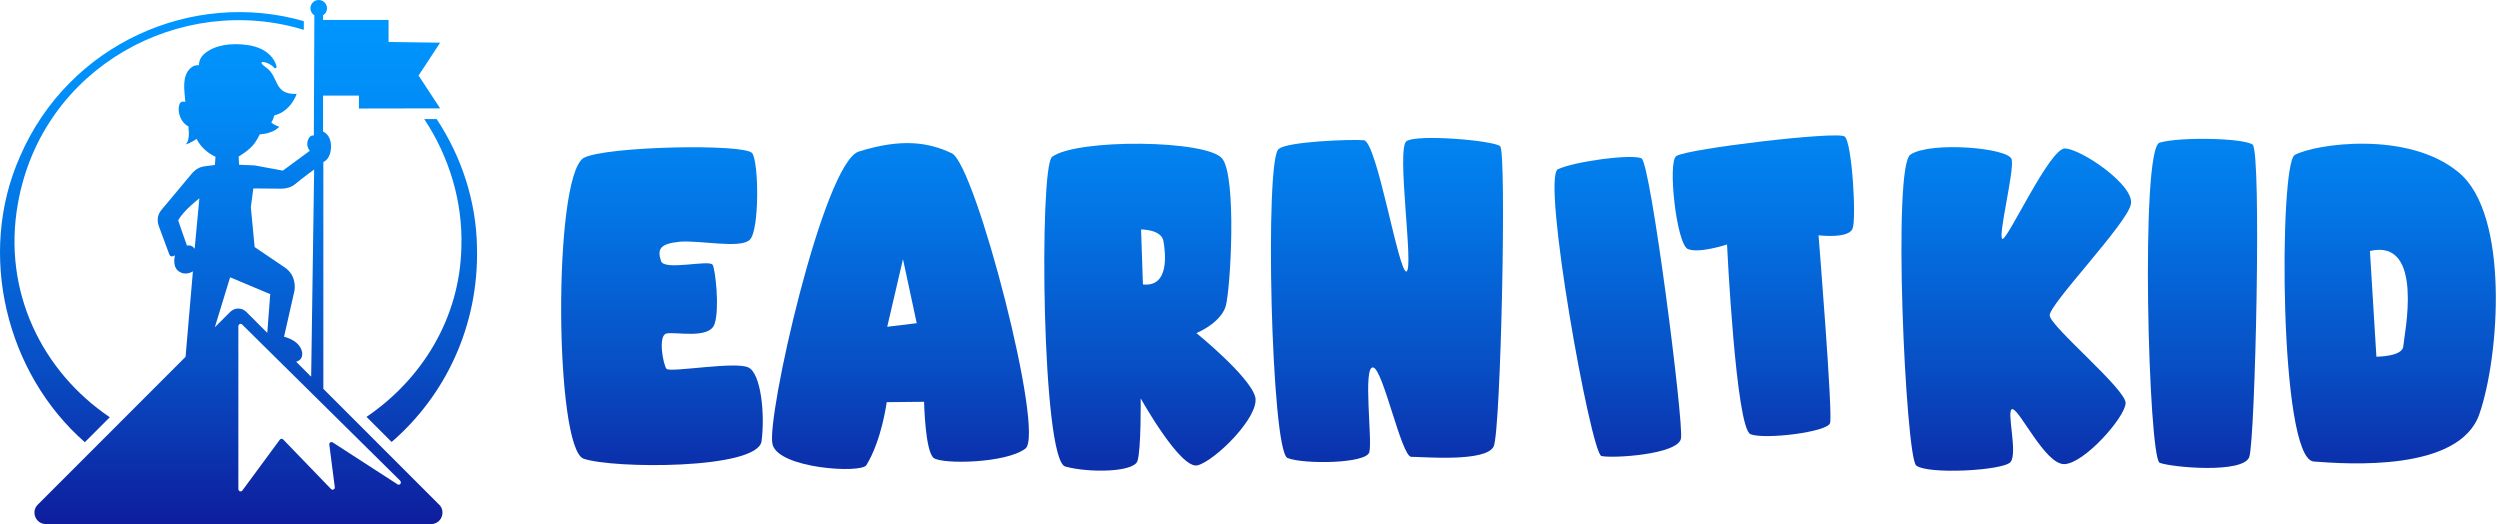
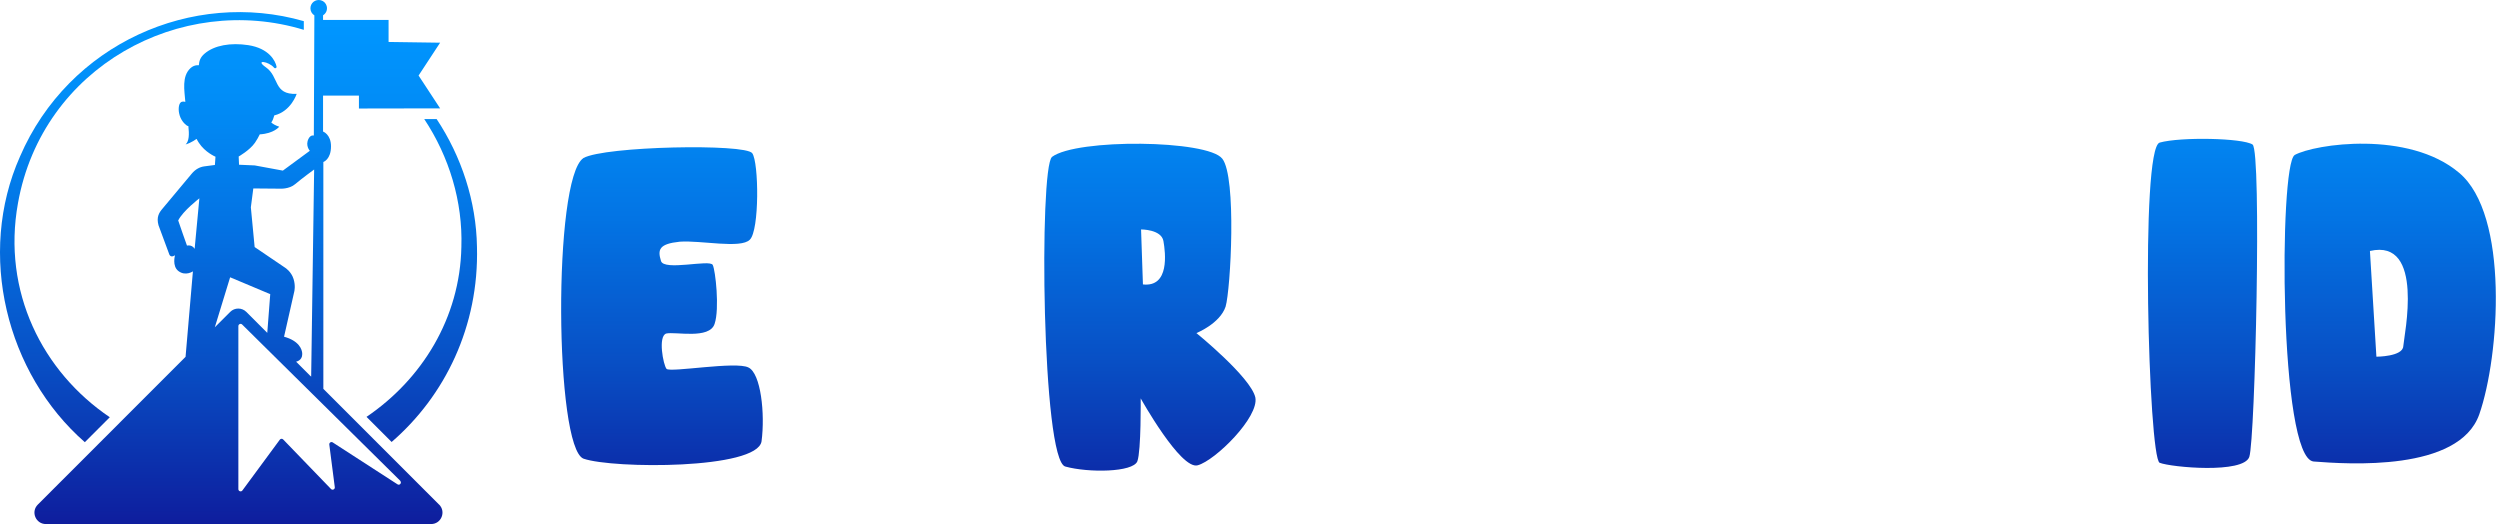
<svg xmlns="http://www.w3.org/2000/svg" fill="none" viewBox="0 0 291 61" height="61" width="291">
  <path fill="url(#paint0_linear_120_249)" d="M50.834 13.859H49.381C52.286 18.234 53.877 23.474 53.704 28.74C53.548 37.023 49.104 44.157 42.662 48.523L45.585 51.446C51.785 46.093 55.762 37.983 55.52 28.74C55.434 23.439 53.73 18.243 50.825 13.859H50.834Z" />
  <path fill="url(#paint1_linear_120_249)" d="M35.364 3.474V2.462C22.403 -1.264 7.989 5.1 2.326 18.225C-2.715 29.57 0.726 43.465 9.874 51.471L12.779 48.566C4.945 43.274 0.233 33.945 2.092 23.647C4.92 7.78 21.046 -0.892 35.364 3.474Z" />
  <path fill="url(#paint2_linear_120_249)" d="M51.092 58.717L37.638 45.263V18.856C37.638 18.856 38.529 18.562 38.529 17.032C38.529 15.64 37.603 15.311 37.603 15.311V11.126H41.78V12.631L51.23 12.614L48.723 8.792L51.23 4.97L45.23 4.884V2.324H37.603V1.779C37.941 1.572 38.148 1.157 38.027 0.707C37.941 0.379 37.681 0.119 37.353 0.033C36.713 -0.132 36.134 0.344 36.134 0.967C36.134 1.312 36.315 1.615 36.592 1.788L36.531 15.778C36.531 15.778 36.168 15.657 35.917 16.141C35.502 16.945 36.064 17.551 36.064 17.551L32.926 19.859L29.649 19.254C29.476 19.254 27.824 19.176 27.824 19.176L27.781 18.217C27.781 18.217 29.061 17.499 29.675 16.617C29.908 16.28 30.09 15.943 30.237 15.64C31.897 15.545 32.502 14.749 32.502 14.749C32.052 14.602 31.767 14.429 31.577 14.256C31.741 14.032 31.836 13.772 31.905 13.504C31.905 13.478 31.914 13.452 31.923 13.435C33.886 12.959 34.534 10.928 34.534 10.928C31.784 11.04 32.537 8.939 30.946 7.832C29.597 6.89 31.283 7.132 31.905 7.884C32.018 8.014 32.225 7.918 32.191 7.754C32.061 7.08 31.309 5.627 28.896 5.255C26.864 4.944 24.936 5.264 23.795 6.258C23.311 6.682 23.181 7.097 23.146 7.599C23.146 7.599 22.645 7.495 22.169 7.936C21.14 8.896 21.469 10.521 21.573 11.861C21.469 11.827 21.339 11.809 21.201 11.835C20.82 11.905 20.734 12.605 20.846 13.167C20.993 13.919 21.426 14.377 21.72 14.594C21.789 14.646 21.858 14.671 21.927 14.68C22.031 15.631 22.022 16.409 21.607 16.816C22.368 16.574 22.844 16.185 22.844 16.185H22.896C22.965 16.332 23.051 16.47 23.138 16.608C23.873 17.741 25.083 18.242 25.083 18.242L25.014 19.202L23.769 19.367C23.276 19.436 22.757 19.678 22.29 20.248L18.901 24.304C18.503 24.771 18.192 25.281 18.451 26.223L19.722 29.656C19.8 29.82 19.999 29.898 20.172 29.812L20.371 29.717C20.371 29.717 20.008 30.97 20.768 31.55C21.599 32.181 22.455 31.584 22.455 31.584L21.599 41.536L4.401 58.735C3.562 59.573 4.158 61 5.343 61H50.176C51.36 61 51.948 59.573 51.118 58.735L51.092 58.717ZM22.654 28.973C22.654 28.973 22.42 28.463 21.763 28.584C21.763 28.584 21.452 27.702 21.27 27.192C21.088 26.682 20.743 25.661 20.743 25.661C21.296 24.546 23.207 23.085 23.207 23.085L22.654 28.982V28.973ZM29.476 21.935L32.545 21.961C32.545 21.961 33.652 22.047 34.37 21.424C35.096 20.802 36.566 19.73 36.566 19.73L36.22 43.837L36.09 43.724L34.465 42.099C34.465 42.099 35.191 41.977 35.182 41.208C35.182 40.654 34.793 39.669 33.064 39.193L34.257 33.919C34.257 33.919 34.422 33.279 34.171 32.475C33.903 31.61 33.211 31.178 33.211 31.178L29.64 28.757L29.199 24.131L29.484 21.943L29.476 21.935ZM25.005 38.095L26.787 32.276L31.456 34.239L31.11 38.744L28.672 36.305C28.153 35.786 27.314 35.786 26.795 36.305L25.005 38.095ZM46.587 55.976C46.803 56.193 46.527 56.547 46.267 56.374L38.728 51.497C38.546 51.376 38.304 51.532 38.33 51.748L38.97 56.711C39.004 56.953 38.702 57.1 38.529 56.919L32.96 51.151C32.848 51.039 32.666 51.048 32.571 51.178L28.213 57.092C28.066 57.291 27.746 57.187 27.746 56.936V37.957C27.746 37.732 28.023 37.611 28.187 37.775L46.596 55.968L46.587 55.976Z" />
  <path fill="url(#paint3_linear_120_249)" d="M67.901 18.398C70.4 17.006 86.785 16.695 87.563 17.836C88.333 18.9 88.411 26.82 87.278 27.901C86.223 28.982 81.562 27.953 79.124 28.134C76.686 28.385 76.539 29.077 76.936 30.365C77.248 31.584 82.652 30.158 82.963 30.841C83.275 31.446 83.776 35.942 83.179 37.697C82.583 39.531 78.614 38.579 77.55 38.822C76.565 39.141 77.205 42.488 77.585 42.937C78.043 43.387 85.652 42.029 87.114 42.773C88.566 43.447 89.068 48.169 88.644 51.368C88.142 54.653 71.377 54.576 67.927 53.391C64.563 52.129 64.347 20.802 67.901 18.407V18.398Z" />
-   <path fill="url(#paint4_linear_120_249)" d="M103.214 46.802C103.214 46.802 102.643 51.229 100.845 54.143C100.239 55.138 90.633 54.541 89.924 51.731C89.137 48.765 95.873 18.9 99.971 17.637C104.986 16.064 108.117 16.574 110.797 17.845C113.555 19.194 121.7 50.52 119.348 52.224C117.083 53.927 109.759 54.065 108.687 53.313C107.684 52.561 107.563 46.768 107.563 46.768L103.223 46.811L103.214 46.802ZM103.283 38.035L106.707 37.62L105.107 30.166L103.274 38.035H103.283Z" />
  <path fill="url(#paint5_linear_120_249)" d="M122.444 18.268C125.324 16.107 140.568 16.271 142.271 18.467C143.966 20.586 143.248 33.703 142.66 35.691C141.994 37.68 139.262 38.77 139.262 38.77C139.262 38.77 145.565 43.888 146.119 46.249C146.594 48.532 141.458 53.607 139.409 54.16C137.429 54.714 132.777 46.37 132.777 46.37C132.777 46.37 132.838 52.466 132.388 53.694C131.869 54.991 126.681 55.042 124.009 54.307C121.26 53.65 120.94 19.505 122.453 18.268H122.444ZM133.028 33.106C136.158 33.461 135.665 29.423 135.423 28.056C135.181 26.69 132.82 26.707 132.82 26.707L133.037 33.106H133.028Z" />
-   <path fill="url(#paint6_linear_120_249)" d="M148.86 17.335C149.767 16.487 157.238 16.193 158.76 16.323C160.29 16.539 162.789 31.757 163.706 31.602C164.614 31.368 162.504 17.283 163.714 16.435C164.856 15.588 173.857 16.34 174.618 17.023C175.387 17.698 174.696 49.95 173.874 51.938C173.053 53.849 165.504 53.157 164.276 53.175C163.135 53.184 160.982 42.92 159.832 42.773C158.613 42.557 159.763 51.238 159.391 52.613C159.097 53.988 151.704 54.057 149.871 53.313C147.96 52.569 147.182 18.277 148.851 17.343L148.86 17.335Z" />
-   <path fill="url(#paint7_linear_120_249)" d="M181.346 19.695C183.438 18.753 189.94 17.905 191.073 18.433C192.136 18.969 196.01 49.18 195.664 51.048C195.318 52.916 187.709 53.374 186.404 53.08C185.159 52.708 179.391 20.62 181.346 19.695Z" />
-   <path fill="url(#paint8_linear_120_249)" d="M195.137 18.156C196.529 17.291 213.822 15.251 214.704 15.882C215.577 16.444 216.105 25.471 215.638 26.612C215.171 27.823 211.678 27.391 211.678 27.391C211.678 27.391 213.364 48.246 213.018 49.241C212.75 50.295 205.409 51.186 203.766 50.546C202.054 49.906 201.025 28.454 201.025 28.454C201.025 28.454 197.852 29.518 196.494 28.999C195.145 28.541 194.073 18.718 195.137 18.156Z" />
-   <path fill="url(#paint9_linear_120_249)" d="M222.425 17.966C224.785 16.444 233.933 17.205 234.167 18.58C234.469 19.955 232.489 27.728 233.095 27.806C233.708 27.884 238.585 17.283 240.34 17.283C242.165 17.283 248.494 21.554 248.036 23.759C247.655 25.973 238.507 35.423 238.585 36.72C238.663 38.017 247.5 45.332 247.422 46.932C247.344 48.609 242.545 54.022 240.254 54.022C238.04 54.022 235.075 47.624 234.236 47.624C233.475 47.624 234.919 52.803 234.011 53.797C233.095 54.792 224.327 55.25 223.039 54.178C221.819 53.114 220.22 18.813 222.425 17.974V17.966Z" />
  <path fill="url(#paint10_linear_120_249)" d="M251.373 16.6C253.812 15.916 261.049 16.064 262.199 16.824C263.271 17.585 262.501 51.195 261.818 53.183C261.135 55.163 252.748 54.403 251.382 53.867C250.085 53.261 249.099 17.283 251.382 16.6H251.373Z" />
  <path fill="url(#paint11_linear_120_249)" d="M267.093 18.044C269.453 16.747 280.357 15.147 286.228 20.102C292.099 24.978 290.957 41.441 288.588 48.229C286.228 54.939 273.266 54.022 269.306 53.72C265.268 53.339 265.268 19.194 267.093 18.052V18.044ZM276.621 41.519C276.621 41.519 279.674 41.519 279.743 40.3C279.821 39.081 282.285 27.711 275.86 29.215L276.613 41.519H276.621Z" />
  <defs>
    <linearGradient gradientUnits="userSpaceOnUse" y2="2.653" x2="49.096" y1="61.121" x1="49.096" id="paint0_linear_120_249">
      <stop stop-color="#0E1D9D" />
      <stop stop-color="#084DC3" offset="0.31" />
      <stop stop-color="#0374E4" offset="0.61" />
      <stop stop-color="#018DF7" offset="0.85" />
      <stop stop-color="#0096FF" offset="1" />
    </linearGradient>
    <linearGradient gradientUnits="userSpaceOnUse" y2="2.653" x2="17.682" y1="61.121" x1="17.682" id="paint1_linear_120_249">
      <stop stop-color="#0E1D9D" />
      <stop stop-color="#084DC3" offset="0.31" />
      <stop stop-color="#0374E4" offset="0.61" />
      <stop stop-color="#018DF7" offset="0.85" />
      <stop stop-color="#0096FF" offset="1" />
    </linearGradient>
    <linearGradient gradientUnits="userSpaceOnUse" y2="2.653" x2="27.738" y1="61.121" x1="27.738" id="paint2_linear_120_249">
      <stop stop-color="#0E1D9D" />
      <stop stop-color="#084DC3" offset="0.31" />
      <stop stop-color="#0374E4" offset="0.61" />
      <stop stop-color="#018DF7" offset="0.85" />
      <stop stop-color="#0096FF" offset="1" />
    </linearGradient>
    <linearGradient gradientUnits="userSpaceOnUse" y2="2.653" x2="77.049" y1="61.121" x1="77.049" id="paint3_linear_120_249">
      <stop stop-color="#0E1D9D" />
      <stop stop-color="#084DC3" offset="0.31" />
      <stop stop-color="#0374E4" offset="0.61" />
      <stop stop-color="#018DF7" offset="0.85" />
      <stop stop-color="#0096FF" offset="1" />
    </linearGradient>
    <linearGradient gradientUnits="userSpaceOnUse" y2="2.653" x2="104.805" y1="61.121" x1="104.805" id="paint4_linear_120_249">
      <stop stop-color="#0E1D9D" />
      <stop stop-color="#084DC3" offset="0.31" />
      <stop stop-color="#0374E4" offset="0.61" />
      <stop stop-color="#018DF7" offset="0.85" />
      <stop stop-color="#0096FF" offset="1" />
    </linearGradient>
    <linearGradient gradientUnits="userSpaceOnUse" y2="2.653" x2="133.849" y1="61.121" x1="133.849" id="paint5_linear_120_249">
      <stop stop-color="#0E1D9D" />
      <stop stop-color="#084DC3" offset="0.31" />
      <stop stop-color="#0374E4" offset="0.61" />
      <stop stop-color="#018DF7" offset="0.85" />
      <stop stop-color="#0096FF" offset="1" />
    </linearGradient>
    <linearGradient gradientUnits="userSpaceOnUse" y2="2.653" x2="161.449" y1="61.121" x1="161.449" id="paint6_linear_120_249">
      <stop stop-color="#0E1D9D" />
      <stop stop-color="#084DC3" offset="0.31" />
      <stop stop-color="#0374E4" offset="0.61" />
      <stop stop-color="#018DF7" offset="0.85" />
      <stop stop-color="#0096FF" offset="1" />
    </linearGradient>
    <linearGradient gradientUnits="userSpaceOnUse" y2="2.653" x2="188.315" y1="61.121" x1="188.315" id="paint7_linear_120_249">
      <stop stop-color="#0E1D9D" />
      <stop stop-color="#084DC3" offset="0.31" />
      <stop stop-color="#0374E4" offset="0.61" />
      <stop stop-color="#018DF7" offset="0.85" />
      <stop stop-color="#0096FF" offset="1" />
    </linearGradient>
    <linearGradient gradientUnits="userSpaceOnUse" y2="2.653" x2="205.262" y1="61.121" x1="205.262" id="paint8_linear_120_249">
      <stop stop-color="#0E1D9D" />
      <stop stop-color="#084DC3" offset="0.31" />
      <stop stop-color="#0374E4" offset="0.61" />
      <stop stop-color="#018DF7" offset="0.85" />
      <stop stop-color="#0096FF" offset="1" />
    </linearGradient>
    <linearGradient gradientUnits="userSpaceOnUse" y2="2.653" x2="234.694" y1="61.121" x1="234.694" id="paint9_linear_120_249">
      <stop stop-color="#0E1D9D" />
      <stop stop-color="#084DC3" offset="0.31" />
      <stop stop-color="#0374E4" offset="0.61" />
      <stop stop-color="#018DF7" offset="0.85" />
      <stop stop-color="#0096FF" offset="1" />
    </linearGradient>
    <linearGradient gradientUnits="userSpaceOnUse" y2="2.653" x2="256.362" y1="61.121" x1="256.362" id="paint10_linear_120_249">
      <stop stop-color="#0E1D9D" />
      <stop stop-color="#084DC3" offset="0.31" />
      <stop stop-color="#0374E4" offset="0.61" />
      <stop stop-color="#018DF7" offset="0.85" />
      <stop stop-color="#0096FF" offset="1" />
    </linearGradient>
    <linearGradient gradientUnits="userSpaceOnUse" y2="2.653" x2="278.212" y1="61.121" x1="278.212" id="paint11_linear_120_249">
      <stop stop-color="#0E1D9D" />
      <stop stop-color="#084DC3" offset="0.31" />
      <stop stop-color="#0374E4" offset="0.61" />
      <stop stop-color="#018DF7" offset="0.85" />
      <stop stop-color="#0096FF" offset="1" />
    </linearGradient>
  </defs>
</svg>